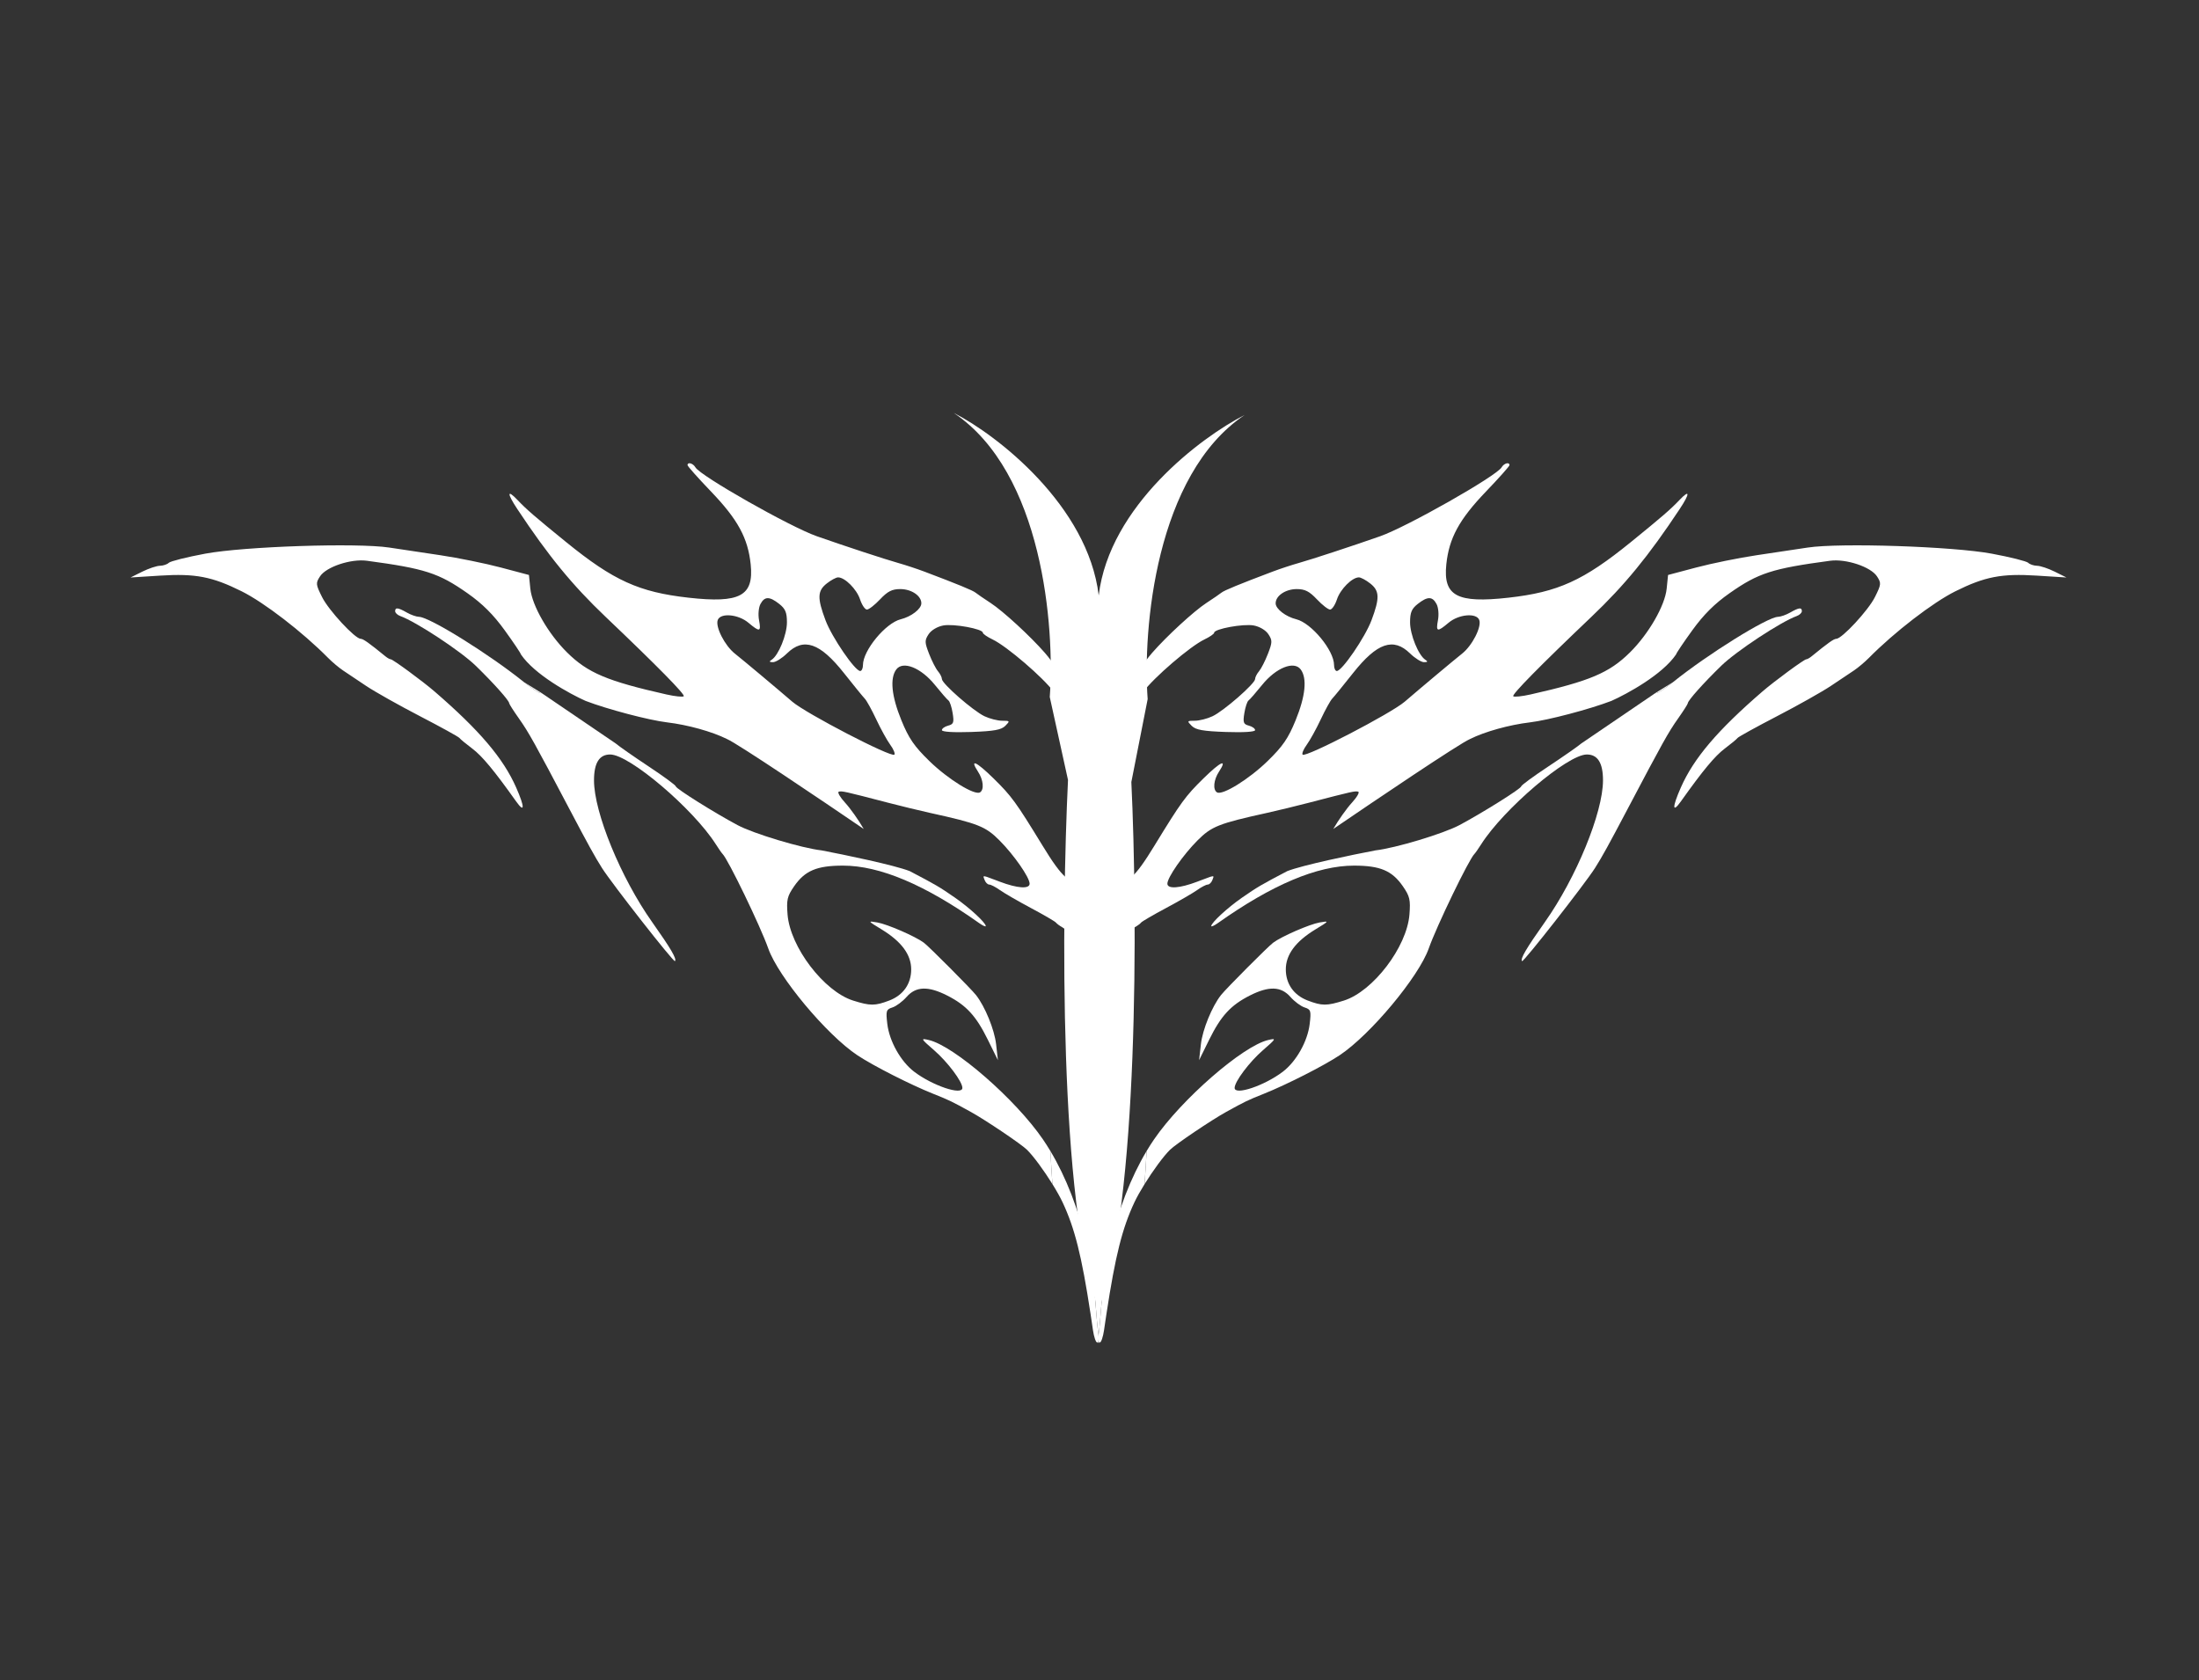
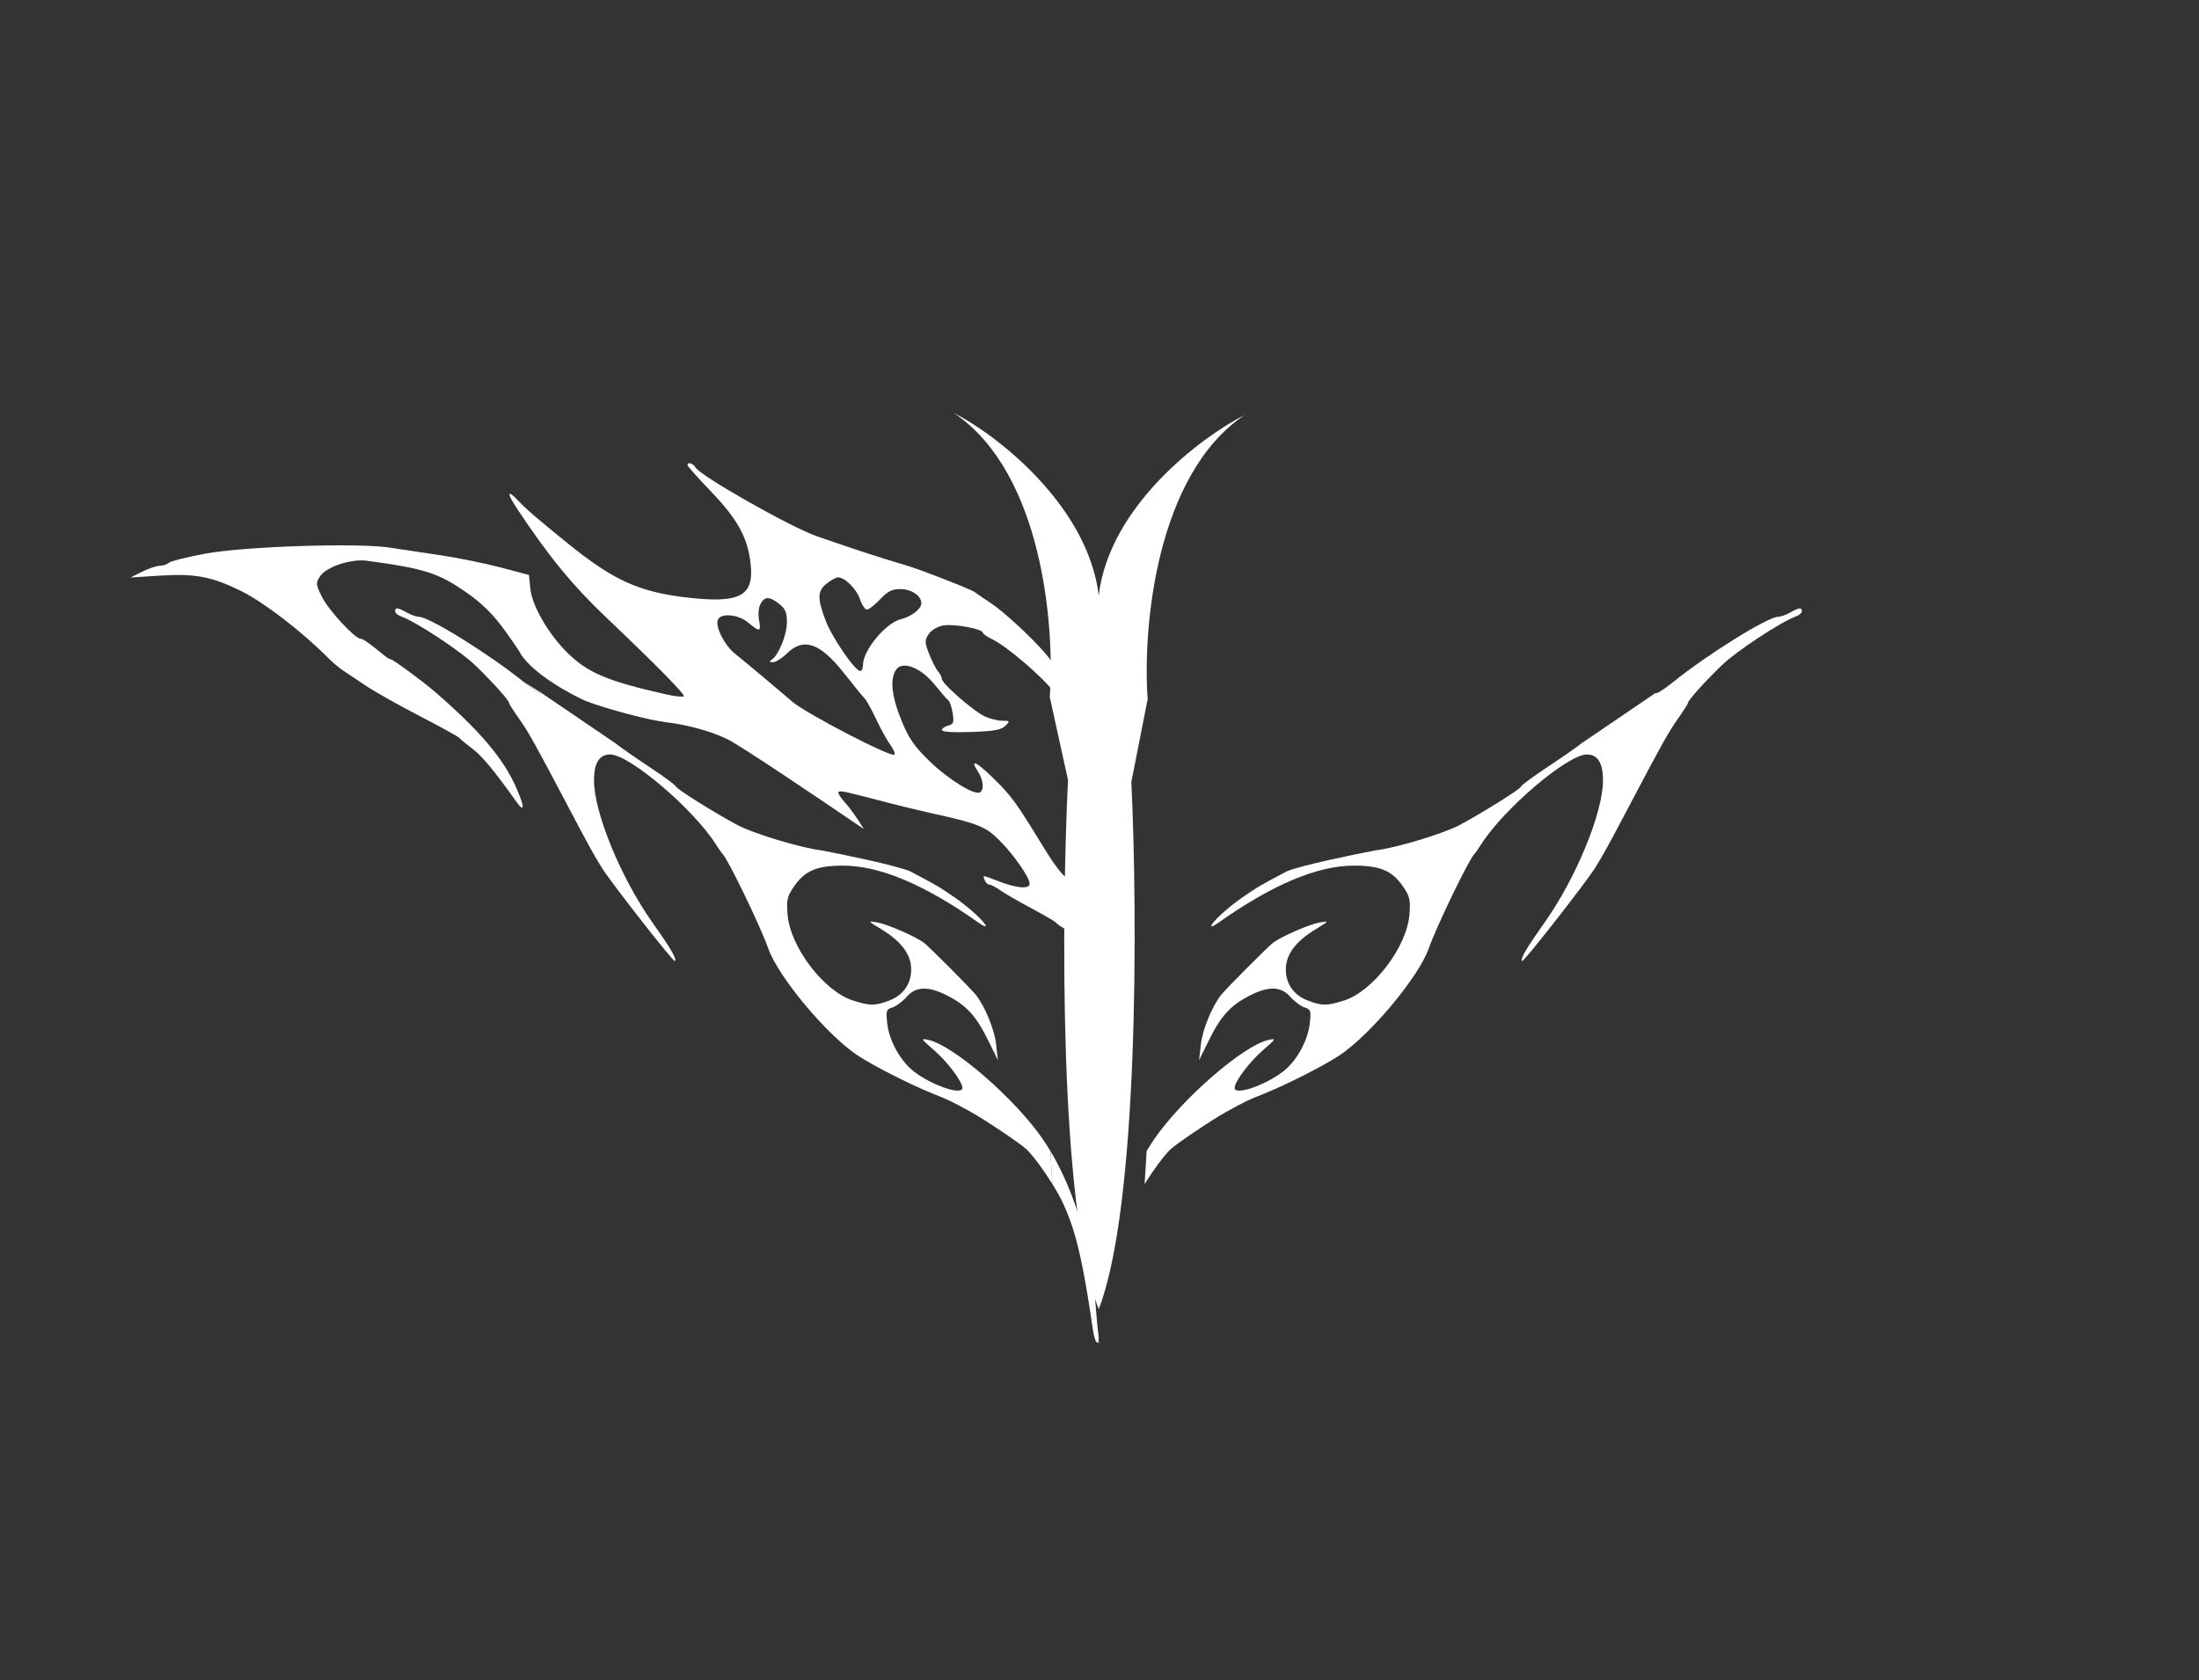
<svg xmlns="http://www.w3.org/2000/svg" width="657" height="502" viewBox="0 0 657 502" fill="none">
  <rect x="0" y="0" width="657" height="502" fill="#333333" stroke="none" />
  <path d="M313.64 208.258C315.17 187.399 311.576 141.22 284.965 123.377C297.964 129.985 325.053 151.133 328.265 177.899C331.477 151.133 358.852 130.605 371.852 123.996C345.241 141.84 341.36 188.019 342.89 208.877L338.015 233.66C339.926 273.572 340.194 360.453 328.265 391.163C316.336 360.453 317.177 272.952 319.089 233.041L313.64 208.258Z" fill="white" />
  <path d="M494.666 207.016C494.666 207.553 497.001 206.11 499.853 203.809C510.149 195.503 528.048 184.363 531.207 184.297C532.01 184.279 533.649 183.703 534.85 183.016C537.482 181.511 538.345 181.41 538.345 182.606C538.345 183.103 537.657 183.757 536.816 184.06C532.073 185.77 518.767 194.536 514.269 198.912C508.914 204.122 504.276 209.317 504.276 210.105C504.276 210.349 502.954 212.417 501.339 214.702C498.468 218.761 496.697 221.939 486.348 241.583C480.605 252.487 478.673 255.987 476.547 259.341C473.53 264.098 455.151 287.562 454.752 287.163C454.134 286.544 455.95 283.434 461.566 275.497C470.914 262.285 478.909 242.812 478.931 233.196C478.943 227.948 477.348 225.398 474.069 225.426C468.309 225.476 449.28 241.658 442.555 252.224C441.69 253.583 440.777 254.892 440.525 255.132C438.899 256.688 429.222 276.703 426.866 283.385C423.88 291.855 409.462 309.138 400.269 315.269C395.577 318.398 384.401 324.082 377.609 326.792C372.753 328.73 372.04 329.074 366.351 332.215C361.913 334.667 351.286 341.83 349.561 343.533C347.577 345.492 344.47 349.76 341.969 353.783C342.196 350.534 342.398 347.234 342.576 343.901C343.293 342.703 344.032 341.546 344.794 340.432C352.995 328.441 371.338 312.475 378.919 310.729C381.405 310.157 381.323 310.314 377.321 313.789C373.278 317.297 368.873 323.168 368.873 325.046C368.873 327.377 377.824 324.365 383.287 320.196C387.304 317.13 390.689 311.102 391.302 305.917C391.765 302.003 391.638 301.596 389.769 301.002C388.647 300.646 386.741 299.227 385.532 297.849C382.757 294.683 379.097 294.559 373.423 297.435C367.711 300.332 364.787 303.509 361.272 310.64L358.256 316.759L358.803 311.951C359.297 307.604 362.106 300.736 364.787 297.319C366.266 295.432 378.792 282.856 380.379 281.662C382.875 279.786 391.268 276.131 394.273 275.613C397.208 275.106 397.184 275.144 392.987 277.701C387.062 281.31 384.16 285.239 384.166 289.641C384.172 293.97 386.551 297.347 390.712 298.934C394.972 300.559 396.402 300.559 401.519 298.947C410.228 296.201 420.337 282.936 421.102 273.252C421.45 268.832 421.207 267.786 419.135 264.794C415.902 260.126 412.356 258.629 404.527 258.629C393.549 258.629 380.07 264.321 363.85 275.807C362.769 276.572 361.885 276.968 361.885 276.685C361.885 275.696 366.735 271.22 371.06 268.217C375.649 265.031 376.84 264.333 384.597 260.273C389.284 258.442 404.117 255.378 410.947 254.076C416.898 253.404 431.233 249.091 436.049 246.522C442.942 242.847 454.482 235.61 454.482 234.964C454.482 234.64 458.118 231.967 462.563 229.025C467.008 226.082 471.465 222.973 472.467 222.114L494.666 207.016Z" fill="white" />
-   <path d="M494.666 207.016C494.666 207.553 497.001 206.11 499.853 203.809L494.666 207.016Z" fill="white" />
-   <path d="M338.931 359.227C335.332 366.887 333.234 375.112 330.579 392.56C330.386 393.828 330.19 395.144 329.991 396.512C329.948 396.805 329.905 397.1 329.862 397.398C329.567 399.441 328.996 401.113 328.592 401.113C328.407 401.113 328.273 400.885 328.202 400.511C328.126 400.114 328.121 399.553 328.202 398.923C328.211 398.853 328.221 398.781 328.232 398.709C328.437 397.386 328.815 393.355 329.071 389.749C329.501 383.713 330.402 377.721 331.719 371.95C334.096 361.536 337.825 351.841 342.576 343.901C342.398 347.234 342.196 350.534 341.969 353.783C340.742 355.757 339.661 357.673 338.931 359.227Z" fill="white" />
  <path d="M161.737 207.016C161.737 207.553 159.403 206.11 156.551 203.809C146.254 195.503 128.356 184.363 125.197 184.297C124.394 184.279 122.755 183.703 121.553 183.016C118.921 181.511 118.059 181.41 118.059 182.606C118.059 183.103 118.747 183.757 119.588 184.06C124.33 185.77 137.637 194.536 142.135 198.912C147.489 204.122 152.128 209.317 152.128 210.105C152.128 210.349 153.45 212.417 155.065 214.702C157.936 218.761 159.707 221.939 170.055 241.583C175.799 252.487 177.731 255.987 179.857 259.341C182.874 264.098 201.253 287.562 201.651 287.163C202.27 286.544 200.454 283.434 194.838 275.497C185.49 262.285 177.495 242.812 177.473 233.196C177.461 227.948 179.056 225.398 182.335 225.426C188.094 225.476 207.123 241.658 213.849 252.224C214.714 253.583 215.627 254.892 215.878 255.132C217.505 256.688 227.181 276.703 229.537 283.385C232.524 291.855 246.941 309.138 256.135 315.269C260.827 318.398 272.003 324.082 278.795 326.792C283.65 328.73 284.364 329.074 290.053 332.215C294.491 334.667 305.118 341.83 306.843 343.533C308.827 345.492 311.934 349.76 314.434 353.783C314.207 350.534 314.006 347.234 313.828 343.901C313.111 342.703 312.371 341.546 311.61 340.432C303.409 328.441 285.065 312.475 277.485 310.729C274.998 310.157 275.081 310.314 279.082 313.789C283.125 317.297 287.531 323.168 287.531 325.046C287.531 327.377 278.579 324.365 273.117 320.196C269.099 317.13 265.715 311.102 265.102 305.917C264.639 302.003 264.766 301.596 266.635 301.002C267.757 300.646 269.663 299.227 270.872 297.849C273.647 294.683 277.306 294.559 282.98 297.435C288.692 300.332 291.616 303.509 295.132 310.64L298.148 316.759L297.601 311.951C297.107 307.604 294.298 300.736 291.617 297.319C290.137 295.432 277.612 282.856 276.025 281.662C273.529 279.786 265.136 276.131 262.131 275.613C259.196 275.106 259.219 275.144 263.417 277.701C269.341 281.31 272.244 285.239 272.238 289.641C272.232 293.97 269.853 297.347 265.692 298.934C261.432 300.559 260.002 300.559 254.885 298.947C246.176 296.201 236.066 282.936 235.302 273.252C234.953 268.832 235.196 267.786 237.268 264.794C240.501 260.126 244.048 258.629 251.877 258.629C262.855 258.629 276.334 264.321 292.554 275.807C293.635 276.572 294.519 276.968 294.519 276.685C294.519 275.696 289.668 271.22 285.343 268.217C280.754 265.031 279.564 264.333 271.806 260.273C267.119 258.442 252.287 255.378 245.456 254.076C239.506 253.404 225.171 249.091 220.354 246.522C213.462 242.847 201.921 235.61 201.921 234.964C201.921 234.64 198.286 231.967 193.841 229.025C189.396 226.082 184.939 222.973 183.936 222.114L161.737 207.016Z" fill="white" />
  <path d="M161.737 207.016C161.737 207.553 159.403 206.11 156.551 203.809L161.737 207.016Z" fill="white" />
  <path d="M317.473 359.227C321.072 366.887 323.17 375.112 325.825 392.56C326.018 393.828 326.213 395.144 326.413 396.512C326.456 396.805 326.498 397.1 326.541 397.398C326.837 399.441 327.408 401.113 327.812 401.113C327.996 401.113 328.131 400.885 328.202 400.511C328.278 400.114 328.282 399.553 328.202 398.923C328.193 398.853 328.183 398.781 328.172 398.709C327.967 397.386 327.589 393.355 327.333 389.749C326.894 383.594 325.966 377.485 324.606 371.608C322.226 361.324 318.527 351.754 313.828 343.901C314.006 347.234 314.207 350.534 314.434 353.783C315.662 355.757 316.743 357.673 317.473 359.227Z" fill="white" />
-   <path d="M328.202 398.923C328.211 398.853 328.221 398.781 328.232 398.709C328.437 397.386 328.815 393.355 329.071 389.749C329.501 383.713 330.402 377.721 331.719 371.95L324.606 371.608C325.966 377.485 326.894 383.594 327.333 389.749C327.589 393.355 327.967 397.386 328.172 398.709C328.183 398.781 328.193 398.853 328.202 398.923Z" fill="white" />
  <path d="M328.202 400.511C328.131 400.885 327.996 401.113 327.812 401.113H328.592C328.407 401.113 328.273 400.885 328.202 400.511Z" fill="white" />
-   <path fill-rule="evenodd" clip-rule="evenodd" d="M450.99 138.98C450.99 139.289 447.812 142.855 443.927 146.904C435.962 155.205 432.923 160.8 432.116 168.649C431.148 178.066 435.319 180.296 450.681 178.578C465.484 176.922 473.104 173.462 487.243 161.976C496.594 154.379 499.123 152.19 501.807 149.367C504.933 146.078 504.958 147.39 501.858 152.071C492.574 166.088 485.419 174.828 475.491 184.275C460.065 198.955 451.628 207.529 452.122 208.023C452.403 208.305 454.721 208.066 457.271 207.492C474.971 203.507 480.812 201.038 486.981 194.932C492.59 189.381 497.443 180.95 497.958 175.864L498.369 171.788L506.783 169.557C511.411 168.329 519.521 166.679 524.806 165.892C530.091 165.103 536.97 164.071 540.093 163.598C549.729 162.136 583.472 163.257 595.099 165.425C600.608 166.452 605.502 167.679 605.975 168.152C606.447 168.624 607.639 169.024 608.624 169.041C609.609 169.058 611.988 169.851 613.909 170.806L617.404 172.542L608.532 171.981C598.035 171.317 593.02 172.283 584.208 176.665C577.466 180.018 565.977 188.867 558.392 196.551C557.166 197.793 555.163 199.48 553.941 200.3C552.719 201.12 549.595 203.211 546.999 204.945C544.402 206.68 537.167 210.749 530.922 213.987C524.676 217.226 519.369 220.154 519.129 220.495C518.887 220.836 517.165 222.263 515.299 223.665C512.363 225.872 508.764 230.207 502.226 239.411C499.596 243.114 499.578 241.217 502.188 235.293C506.045 226.542 513.149 218.187 526.607 206.569C530.157 203.505 539.034 196.984 539.656 196.984C539.937 196.984 540.642 196.596 541.222 196.123C546.165 192.088 547.889 190.865 548.624 190.865C550.319 190.865 558.194 182.367 560.172 178.404C562.071 174.599 562.109 174.219 560.786 172.199C558.919 169.348 551.551 166.9 546.766 167.543C529.479 169.864 525.333 171.203 516.733 177.243C512.257 180.387 509.001 183.631 505.595 188.34C502.948 192 500.783 195.224 500.783 195.505C496.706 201.547 486.194 207.295 481.447 209.414C474.896 211.923 462.523 215.183 457.105 215.827C450.918 216.562 443.62 218.593 439.196 220.809C436.048 222.138 410.649 239.278 398.343 247.682C399.863 245.038 402.359 241.516 403.888 239.855C405.417 238.193 406.278 236.703 405.802 236.544C404.933 236.255 404.069 236.447 391.15 239.815C387.307 240.817 381.607 242.2 378.484 242.888C364.134 246.049 361.961 246.91 357.789 251.093C353.489 255.404 348.783 262.163 348.783 264.026C348.783 265.677 352.442 265.428 357.727 263.419C358.138 263.262 358.516 263.118 358.864 262.985L358.87 262.983C361.461 261.993 362.346 261.655 362.514 261.872C362.601 261.984 362.496 262.246 362.336 262.644C362.316 262.691 362.297 262.74 362.276 262.791C362.252 262.852 362.227 262.915 362.202 262.981C361.925 263.702 361.31 264.292 360.835 264.292C360.361 264.292 358.928 265.035 357.653 265.943C356.377 266.851 352.189 269.272 348.346 271.323C344.502 273.374 341.161 275.32 340.92 275.648C340.68 275.975 339.831 276.601 339.034 277.041C338.35 277.418 335.49 279.803 332.185 282.685L331.693 264.292C336.78 264.292 338.993 262.345 344.913 252.667C352.92 239.578 354.163 237.873 359.568 232.569C364.783 227.451 366.808 226.579 364.188 230.58C362.596 233.01 362.317 235.943 363.601 236.737C365.21 237.731 373.15 232.823 378.74 227.378C383.281 222.952 384.893 220.603 387.103 215.183C390.037 207.985 390.573 202.692 388.635 200.04C386.659 197.334 381.24 199.491 377.086 204.637C375.245 206.918 373.416 209.013 373.022 209.292C372.629 209.571 372.069 211.266 371.778 213.057C371.321 215.879 371.5 216.38 373.12 216.804C374.148 217.072 374.989 217.677 374.989 218.146C374.989 218.666 371.574 218.883 366.284 218.701C359.434 218.464 357.252 218.074 356.05 216.87C354.596 215.414 354.641 215.34 356.981 215.34C358.332 215.34 360.715 214.735 362.275 213.993C365.666 212.383 374.989 204.236 374.989 202.883C374.989 202.359 375.518 201.308 376.164 200.549C376.811 199.79 378.005 197.451 378.818 195.352C380.155 191.904 380.169 191.338 378.961 189.492C378.178 188.296 376.364 187.213 374.583 186.879C371.496 186.3 362.76 187.898 362.76 189.042C362.76 189.386 361.439 190.296 359.825 191.067C355.609 193.079 344.738 202.407 341.5 206.792C339.98 208.849 337.878 212.303 336.829 214.466C332.718 222.945 332.185 225.504 332.185 236.774C332.185 243.323 331.842 247.683 331.328 247.683C328.739 247.683 328.459 230.687 330.888 221.022C332.946 212.834 339.001 201.047 344.229 195.053C348.576 190.067 356.71 182.588 360.411 180.172C362.423 178.859 364.463 177.462 364.943 177.067C365.749 176.405 370.262 174.55 380.231 170.783C382.393 169.966 385.931 168.8 388.093 168.191C392.108 167.059 404.068 163.128 412.379 160.209C420.39 157.394 447.16 142.202 448.631 139.635C449.338 138.403 450.99 137.943 450.99 138.98ZM409.764 185.324C412.264 178.658 412.19 176.533 409.377 174.32C408.111 173.323 406.592 172.508 406.001 172.508C403.969 172.508 400.448 176.036 399.445 179.078C398.892 180.753 397.968 182.123 397.389 182.123C396.812 182.123 395.042 180.747 393.456 179.064C391.2 176.671 389.888 176.004 387.435 176.004C384.067 176.004 381.087 178.031 381.131 180.292C381.165 181.955 384.154 184.25 387.295 185.025C391.809 186.137 398.576 194.334 398.576 198.688C398.576 199.674 398.946 200.48 399.399 200.48C400.966 200.48 407.858 190.403 409.764 185.324ZM429.627 185.275C429.939 183.612 429.751 181.498 429.199 180.467C427.96 178.15 426.508 178.142 423.59 180.439C421.754 181.884 421.288 182.996 421.288 185.935C421.288 189.649 423.813 195.828 425.861 197.129C426.666 197.64 426.559 197.835 425.468 197.845C424.644 197.852 422.763 196.678 421.288 195.235C416.307 190.363 411.415 192.047 404.254 201.101C401.371 204.745 398.568 208.185 398.025 208.744C397.482 209.304 395.939 212.098 394.597 214.955C393.254 217.811 391.367 221.225 390.404 222.542C389.442 223.857 388.897 225.178 389.194 225.475C390.118 226.4 415.606 213.172 419.701 209.642C424.422 205.574 434.346 197.261 436.827 195.296C439.872 192.885 442.736 187.263 441.956 185.23C441.116 183.039 435.819 183.518 432.804 186.057C429.396 188.927 428.963 188.82 429.627 185.275Z" fill="white" />
  <path fill-rule="evenodd" clip-rule="evenodd" d="M205.414 138.98C205.414 139.289 208.592 142.855 212.477 146.904C220.442 155.205 223.48 160.8 224.287 168.649C225.255 178.066 221.085 180.296 205.722 178.578C190.92 176.922 183.3 173.462 169.161 161.976C159.81 154.379 157.281 152.19 154.597 149.367C151.471 146.078 151.445 147.39 154.546 152.071C163.83 166.088 170.985 174.828 180.912 184.275C196.339 198.955 204.776 207.529 204.282 208.023C204.001 208.305 201.683 208.066 199.132 207.492C181.433 203.507 175.591 201.038 169.422 194.932C163.814 189.381 158.961 180.95 158.446 175.864L158.035 171.788L149.62 169.557C144.993 168.329 136.883 166.679 131.598 165.892C126.313 165.103 119.434 164.071 116.311 163.598C106.674 162.136 72.932 163.257 61.305 165.425C55.796 166.452 50.901 167.679 50.429 168.152C49.957 168.624 48.765 169.024 47.779 169.041C46.795 169.058 44.416 169.851 42.494 170.806L39 172.542L47.872 171.981C58.369 171.317 63.384 172.283 72.195 176.665C78.938 180.018 90.427 188.867 98.012 196.551C99.238 197.793 101.241 199.48 102.463 200.3C103.685 201.12 106.809 203.211 109.405 204.945C112.002 206.68 119.237 210.749 125.482 213.987C131.728 217.226 137.035 220.154 137.275 220.495C137.516 220.836 139.239 222.263 141.105 223.665C144.041 225.872 147.64 230.207 154.178 239.411C156.808 243.114 156.826 241.217 154.215 235.293C150.359 226.542 143.255 218.187 129.797 206.569C126.246 203.505 117.369 196.984 116.747 196.984C116.467 196.984 115.762 196.596 115.182 196.123C110.238 192.088 108.515 190.865 107.779 190.865C106.085 190.865 98.209 182.367 96.232 178.404C94.332 174.599 94.295 174.219 95.618 172.199C97.484 169.348 104.853 166.9 109.638 167.543C126.924 169.864 131.071 171.203 139.67 177.243C144.147 180.387 147.402 183.631 150.808 188.34C153.455 192 155.621 195.224 155.621 195.505C159.697 201.547 170.21 207.295 174.956 209.414C181.507 211.923 193.88 215.183 199.299 215.827C205.486 216.562 212.783 218.593 217.207 220.809C220.355 222.138 245.754 239.278 258.06 247.682C256.54 245.038 254.045 241.516 252.516 239.855C250.987 238.193 250.126 236.703 250.602 236.544C251.471 236.255 252.335 236.447 265.253 239.815C269.097 240.817 274.797 242.2 277.92 242.888C292.27 246.049 294.443 246.91 298.615 251.093C302.914 255.404 307.621 262.163 307.621 264.026C307.621 265.677 303.962 265.428 298.677 263.419C298.265 263.262 297.887 263.118 297.54 262.985L297.534 262.983C294.943 261.993 294.058 261.655 293.89 261.872C293.803 261.984 293.908 262.246 294.068 262.644C294.087 262.691 294.107 262.74 294.127 262.791C294.151 262.852 294.176 262.915 294.201 262.981C294.478 263.702 295.093 264.292 295.569 264.292C296.043 264.292 297.476 265.035 298.751 265.943C300.026 266.851 304.214 269.272 308.058 271.323C311.902 273.374 315.243 275.32 315.483 275.648C315.724 275.975 316.573 276.601 317.37 277.041C318.054 277.418 320.914 279.803 324.219 282.685L324.711 264.292C319.624 264.292 317.41 262.345 311.49 252.667C303.484 239.578 302.241 237.873 296.836 232.569C291.621 227.451 289.596 226.579 292.216 230.58C293.808 233.01 294.087 235.943 292.803 236.737C291.194 237.731 283.254 232.823 277.664 227.378C273.122 222.952 271.511 220.603 269.301 215.183C266.366 207.985 265.831 202.692 267.768 200.04C269.745 197.334 275.164 199.491 279.318 204.637C281.159 206.918 282.988 209.013 283.382 209.292C283.775 209.571 284.335 211.266 284.625 213.057C285.082 215.879 284.903 216.38 283.284 216.804C282.255 217.072 281.414 217.677 281.414 218.146C281.414 218.666 284.83 218.883 290.12 218.701C296.97 218.464 299.152 218.074 300.354 216.87C301.808 215.414 301.763 215.34 299.423 215.34C298.071 215.34 295.689 214.735 294.129 213.993C290.738 212.383 281.414 204.236 281.414 202.883C281.414 202.359 280.886 201.308 280.239 200.549C279.593 199.79 278.399 197.451 277.585 195.352C276.249 191.904 276.235 191.338 277.443 189.492C278.226 188.296 280.04 187.213 281.82 186.879C284.908 186.3 293.644 187.898 293.644 189.042C293.644 189.386 294.965 190.296 296.578 191.067C300.795 193.079 311.666 202.407 314.904 206.792C316.424 208.849 318.526 212.303 319.574 214.466C323.686 222.945 324.219 225.504 324.219 236.774C324.219 243.323 324.561 247.683 325.076 247.683C327.664 247.683 327.945 230.687 325.516 221.022C323.458 212.834 317.403 201.047 312.175 195.053C307.827 190.067 299.694 182.588 295.992 180.172C293.98 178.859 291.941 177.462 291.46 177.067C290.655 176.405 286.142 174.55 276.173 170.783C274.011 169.966 270.473 168.8 268.311 168.191C264.296 167.059 252.336 163.128 244.025 160.209C236.013 157.394 209.244 142.202 207.773 139.635C207.066 138.403 205.414 137.943 205.414 138.98ZM246.639 185.324C244.139 178.658 244.214 176.533 247.026 174.32C248.292 173.323 249.811 172.508 250.403 172.508C252.435 172.508 255.956 176.036 256.959 179.078C257.512 180.753 258.436 182.123 259.014 182.123C259.592 182.123 261.362 180.747 262.948 179.064C265.203 176.671 266.516 176.004 268.969 176.004C272.337 176.004 275.317 178.031 275.272 180.292C275.239 181.955 272.25 184.25 269.108 185.025C264.595 186.137 257.828 194.334 257.828 198.688C257.828 199.674 257.458 200.48 257.005 200.48C255.438 200.48 248.545 190.403 246.639 185.324ZM226.776 185.275C226.464 183.612 226.652 181.498 227.204 180.467C228.444 178.15 229.896 178.142 232.813 180.439C234.65 181.884 235.115 182.996 235.115 185.935C235.115 189.649 232.591 195.828 230.542 197.129C229.738 197.64 229.845 197.835 230.936 197.845C231.76 197.852 233.641 196.678 235.115 195.235C240.096 190.363 244.988 192.047 252.15 201.101C255.033 204.745 257.836 208.185 258.378 208.744C258.922 209.304 260.464 212.098 261.807 214.955C263.15 217.811 265.037 221.225 265.999 222.542C266.962 223.857 267.507 225.178 267.209 225.475C266.286 226.4 240.798 213.172 236.703 209.642C231.982 205.574 222.058 197.261 219.576 195.296C216.532 192.885 213.668 187.263 214.448 185.23C215.288 183.039 220.584 183.518 223.6 186.057C227.008 188.927 227.441 188.82 226.776 185.275Z" fill="white" />
</svg>